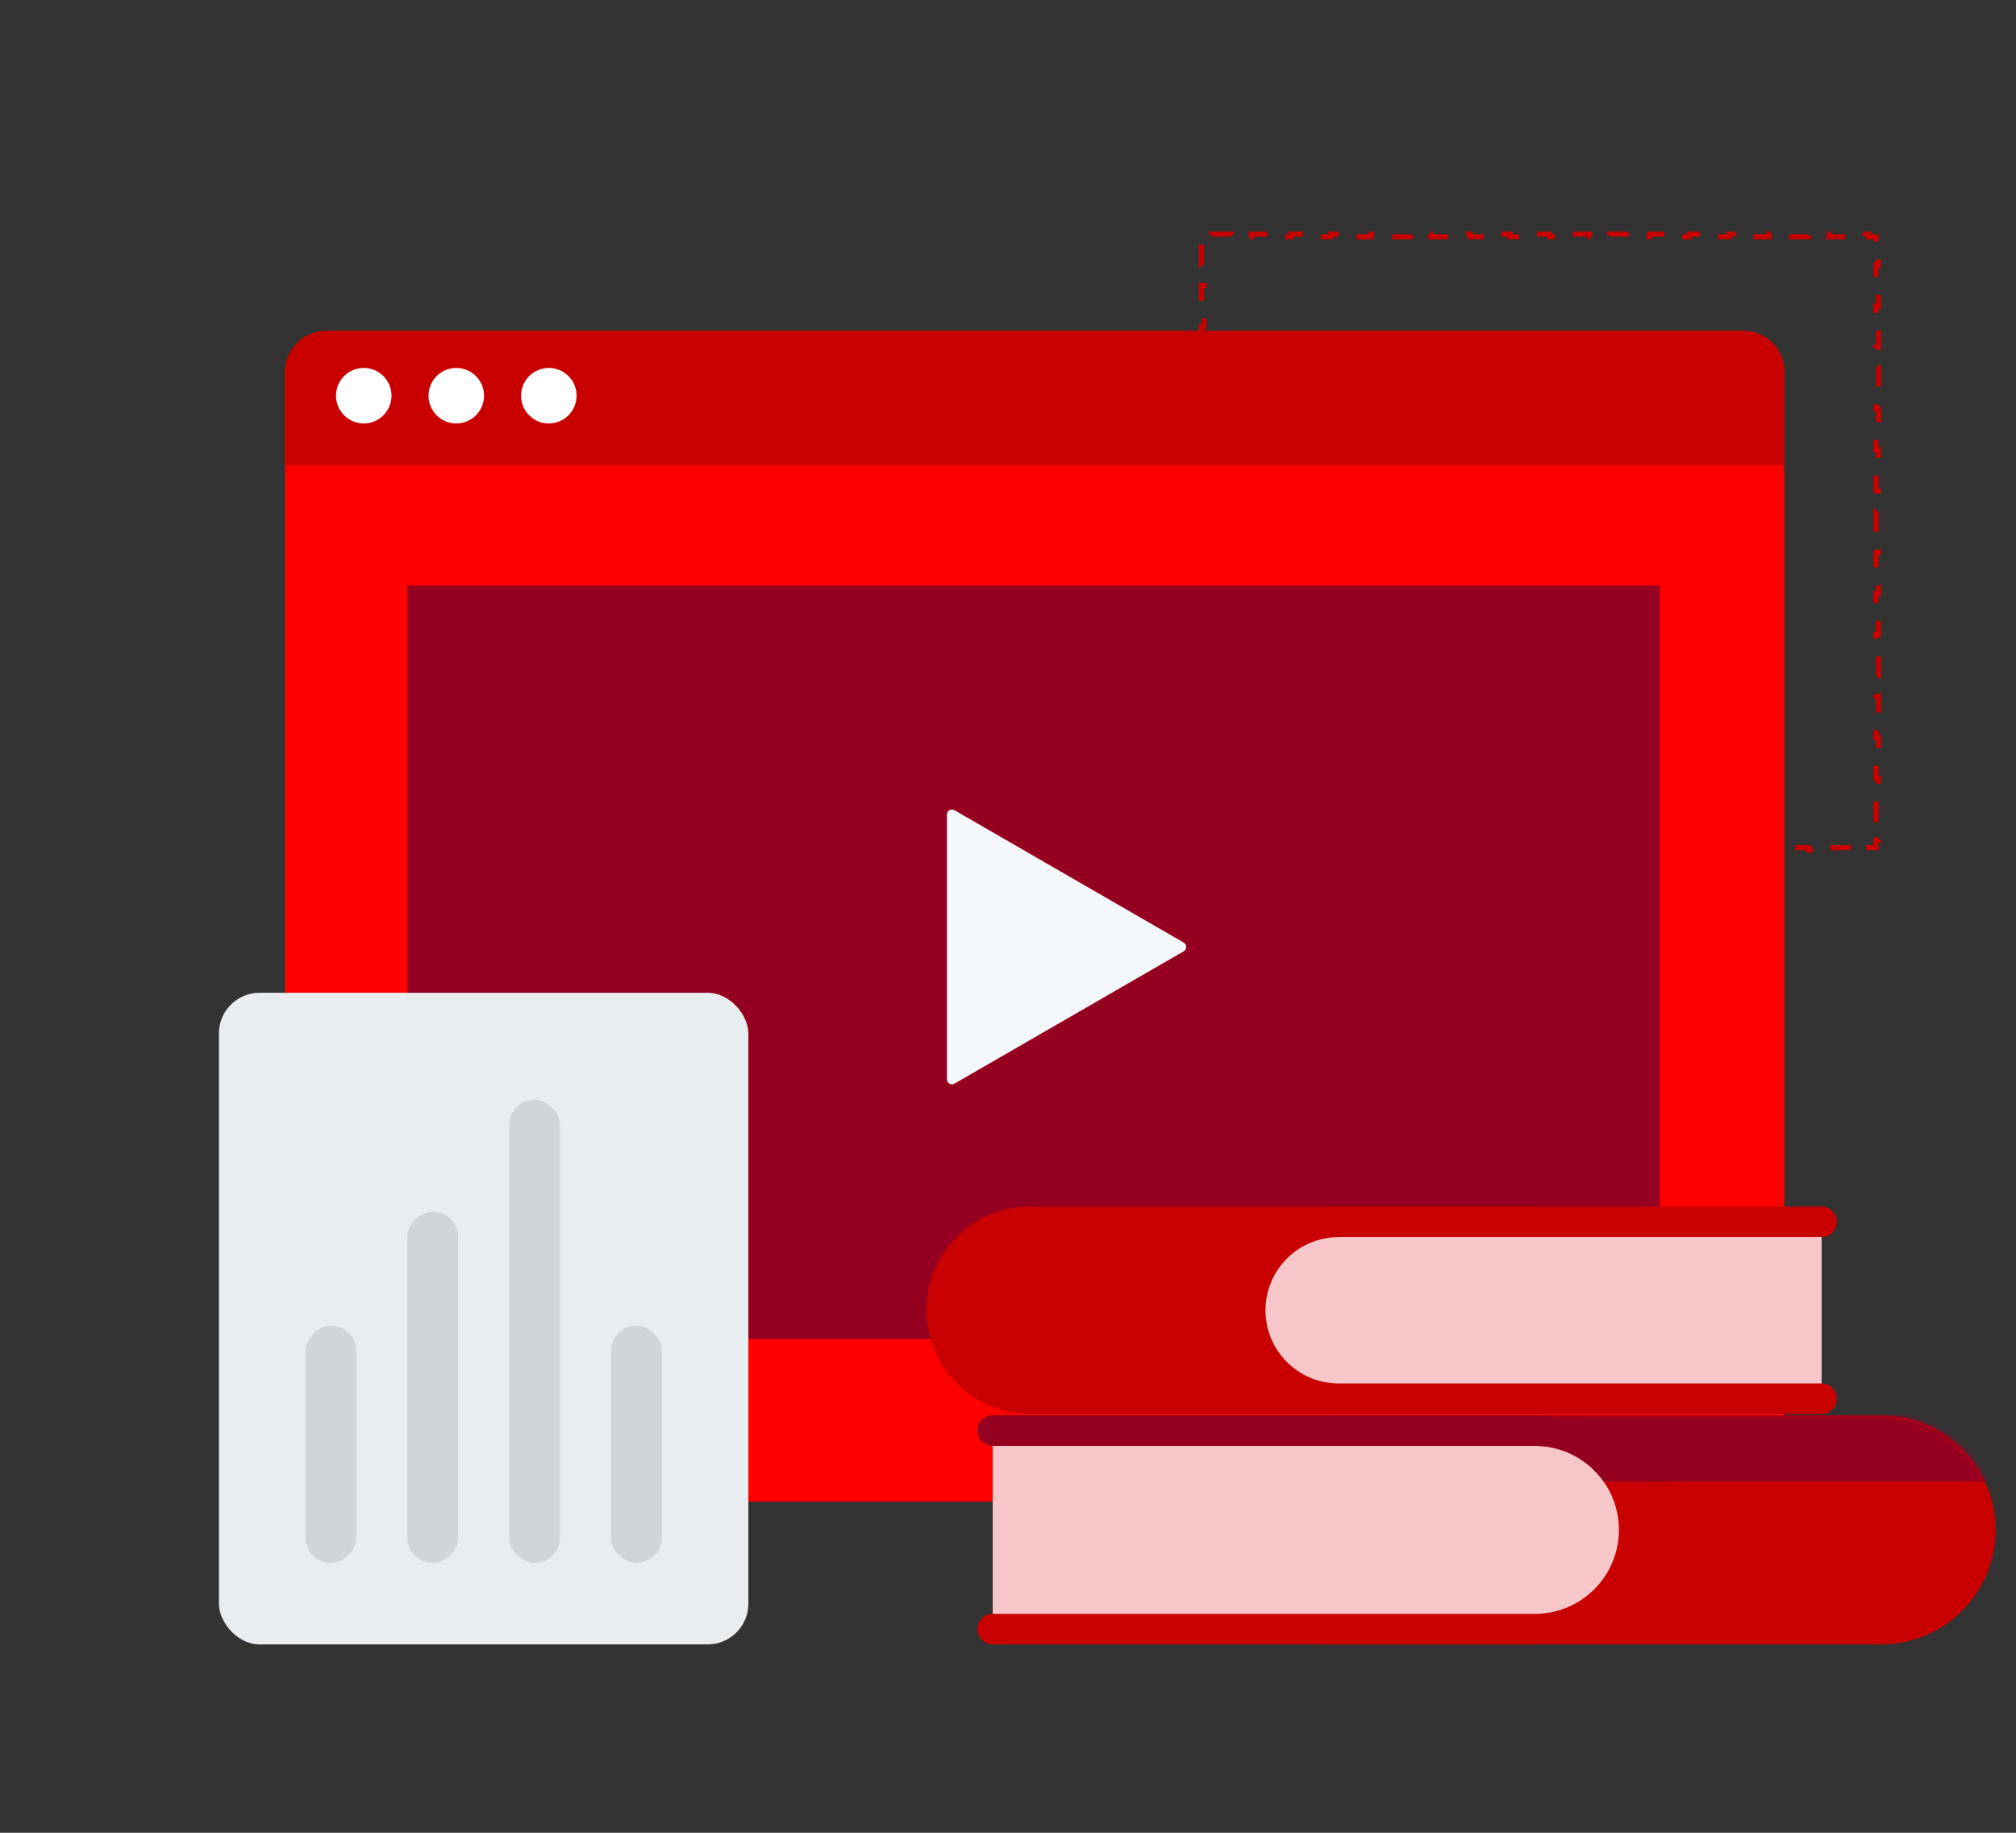
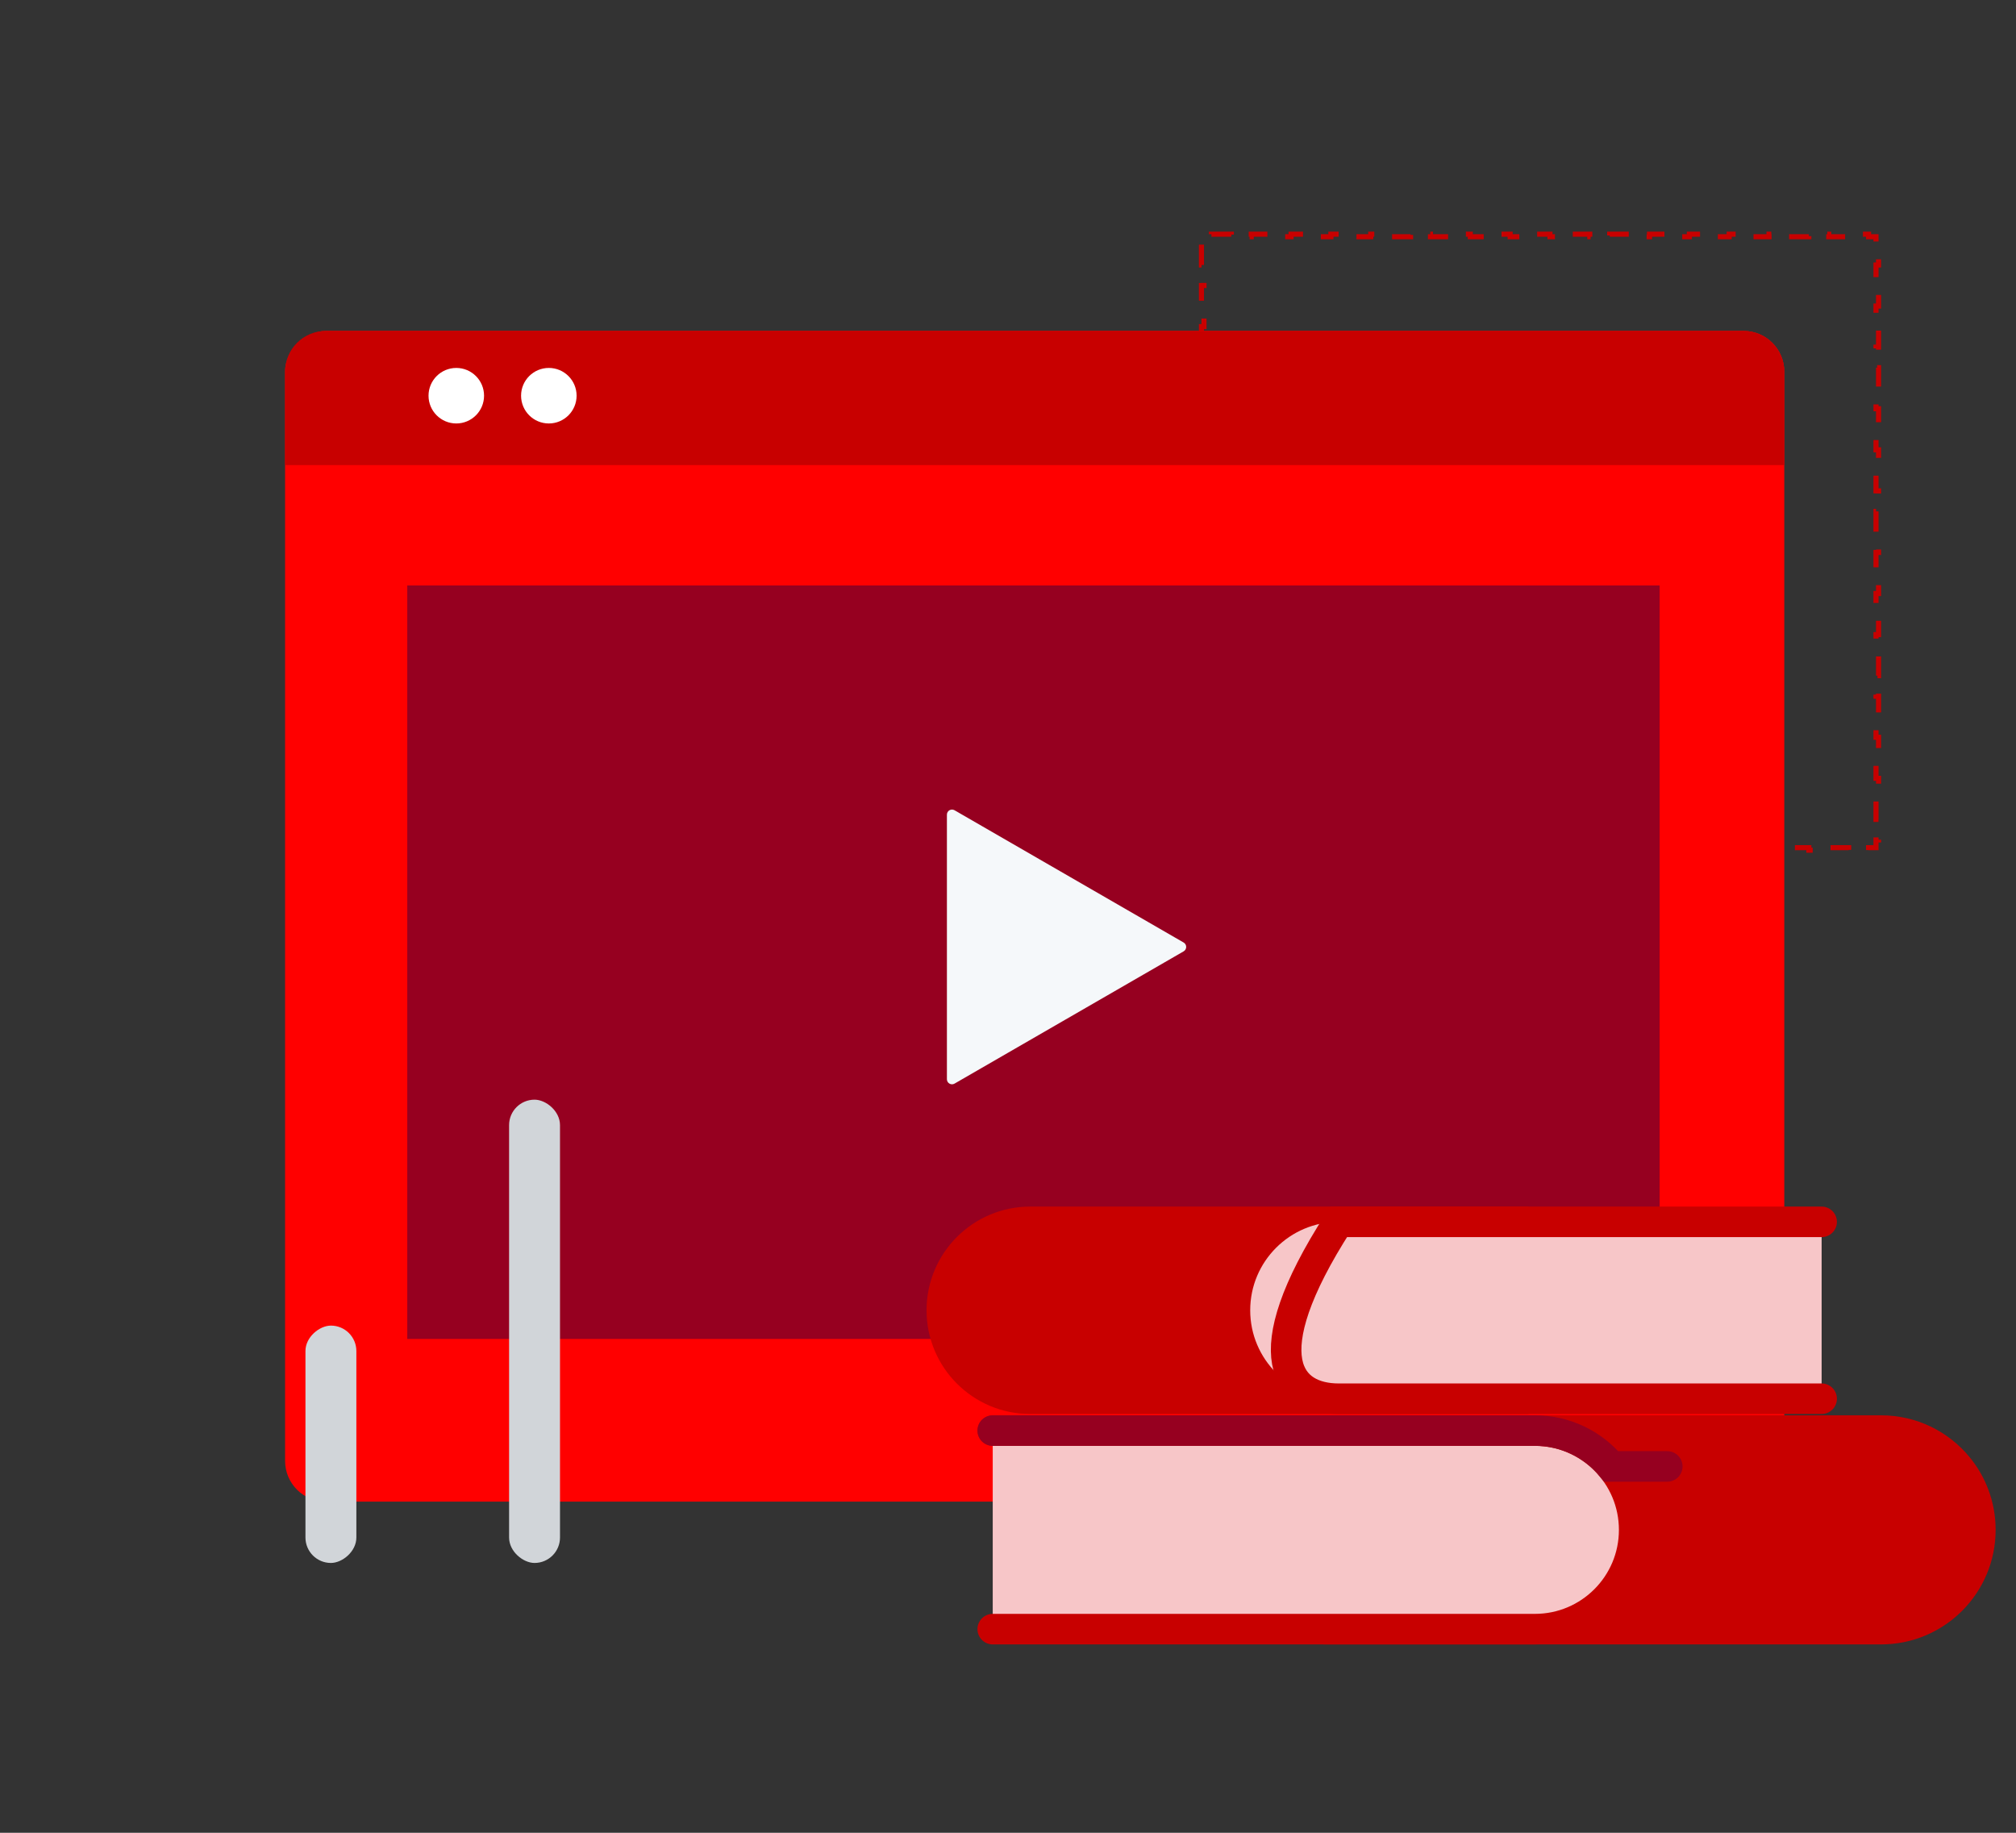
<svg xmlns="http://www.w3.org/2000/svg" width="396" height="360" viewBox="0 0 396 360" fill="none">
  <rect x="0" y="0" width="396" height="360" fill="#333333" stroke="none" />
  <path d="M236 52.05V48.017H236.5V46.5H237.956V46H241.868V46.5H245.779V46H249.691V46.5H253.603V46H257.515V46.5H261.426V46H265.338V46.5H269.25V46H273.162V46.5H277.074V46H280.985V46.5H284.897V46H288.809V46.5H292.721V46H296.632V46.5H300.544V46H304.456V46.5H308.368V46H312.279V46.5H316.191V46H320.103V46.5H324.015V46H327.926V46.5H331.838V46H335.75V46.5H339.662V46H343.574V46.5H347.485V46H351.397V46.5H355.309V46H359.221V46.5H363.132V46H367.044V46.5H368.5V48.017H369V52.05H368.5V56.083H369V60.117H368.5V64.15H369V68.183H368.5V72.217H369V76.25H368.5V80.283H369V84.317H368.5V88.35H369V92.383H368.5V96.417H369V100.45H368.5V104.483H369V108.517H368.5V112.55H369V116.583H368.5V120.617H369V124.65H368.5V128.683H369V132.717H368.5V136.75H369V140.783H368.5V144.817H369V148.85H368.5V152.883H369V156.917H368.5V160.95H369V164.983H368.5V166.5H367.044V167H363.132V166.5H359.221V167H355.309V166.5H351.397V167H347.485V166.5H343.574V167H339.662V166.5H335.75V167H331.838V166.5H327.926V167H324.015V166.5H320.103V167H316.191V166.5H312.279V167H308.368V166.5H304.456V167H300.544V166.5H296.632V167H292.721V166.5H288.809V167H284.897V166.5H280.985V167H277.074V166.5H273.162V167H269.25V166.5H265.338V167H261.426V166.5H257.515V167H253.603V166.5H249.691V167H245.779V166.5H241.868V167H237.956V166.5H236.5V164.983H236V160.95H236.5V156.917H236V152.883H236.5V148.85H236V144.817H236.5V140.783H236V136.75H236.5V132.717H236V128.683H236.5V124.65H236V120.617H236.5V116.583H236V112.55H236.5V108.517H236V104.483H236.5V100.45H236V96.417H236.5V92.383H236V88.35H236.5V84.317H236V80.283H236.5V76.25H236V72.217H236.5V68.183H236V64.15H236.5V60.117H236V56.083H236.5V52.05H236Z" stroke="#C80000" stroke-dasharray="4 4" />
  <rect x="350.484" y="65" width="229.953" height="294.485" rx="8" transform="rotate(90 350.484 65)" fill="#FF0000" />
  <path d="M342.484 65C346.903 65 350.484 68.582 350.484 73L350.484 91.358L55.999 91.358L55.999 73C55.999 68.582 59.581 65 63.999 65L342.484 65Z" fill="#C80000" />
-   <circle cx="71.451" cy="77.725" r="5.453" fill="white" />
  <circle cx="89.629" cy="77.725" r="5.453" fill="white" />
  <circle cx="107.807" cy="77.725" r="5.453" fill="white" />
  <rect x="80" y="115" width="246" height="148" fill="#960020" />
  <path d="M369.5 320C380.27 320 389 311.27 389 300.5C389 295.762 387.31 291.418 384.5 288.039C380.923 283.738 375.531 281 369.5 281H263V320H369.5Z" fill="#C80000" stroke="#C80000" stroke-width="6" stroke-linecap="round" />
  <path d="M369.5 320C380.27 320 389 311.27 389 300.5C389 295.762 387.31 291.418 384.5 288.039C380.923 283.738 375.531 281 369.5 281H263V320H369.5Z" fill="#C80000" />
  <mask id="mask0_6520:32196" style="mask-type:alpha" maskUnits="userSpaceOnUse" x="260" y="278" width="132" height="45">
    <path fill-rule="evenodd" clip-rule="evenodd" d="M260 278H369.5C376.46 278 382.684 281.164 386.807 286.121C390.048 290.019 392 295.035 392 300.5C392 312.926 381.926 323 369.5 323H260V278Z" fill="#C80000" />
  </mask>
  <g mask="url(#mask0_6520:32196)">
-     <rect x="260" y="278" width="135" height="13" fill="#960020" />
-   </g>
+     </g>
  <path d="M301.5 320C312.27 320 321 311.27 321 300.5C321 289.73 312.27 281 301.5 281H195V320H301.5Z" fill="#F7C6C8" />
  <path d="M195 281H301.5C312.27 281 321 289.73 321 300.5C321 311.27 312.27 320 301.5 320H195" stroke="#C80000" stroke-width="6" stroke-linecap="round" />
  <path d="M195 281H301.5C307.531 281 312.923 283.738 316.5 288.039H327.5" stroke="#960020" stroke-width="6" stroke-linecap="round" />
  <path d="M202.371 274.742C192.777 274.742 185 266.965 185 257.371C185 247.777 192.777 240 202.371 240H297.244V274.742H202.371Z" fill="#C80000" stroke="#C80000" stroke-width="6" stroke-linecap="round" />
  <path d="M262.947 274.742C253.353 274.742 245.576 266.965 245.576 257.371C245.576 247.777 253.353 240 262.947 240H357.82V274.742H262.947Z" fill="#F7C6C8" />
-   <path d="M357.82 240H262.947C253.353 240 245.576 247.777 245.576 257.371C245.576 266.965 253.353 274.742 262.947 274.742H357.82" stroke="#C80000" stroke-width="6" stroke-linecap="round" />
-   <rect x="43" y="195" width="104" height="128" rx="8" fill="#EAEDF0" />
+   <path d="M357.82 240H262.947C245.576 266.965 253.353 274.742 262.947 274.742H357.82" stroke="#C80000" stroke-width="6" stroke-linecap="round" />
  <rect x="60" y="307" width="46.621" height="10" rx="5" transform="rotate(-90 60 307)" fill="#D1D5D9" />
-   <rect x="80" y="307" width="69" height="10" rx="5" transform="rotate(-90 80 307)" fill="#D1D5D9" />
-   <rect width="46.621" height="10" rx="5" transform="matrix(4.37114e-08 -1 -1 -4.37114e-08 130 307)" fill="#D1D5D9" />
  <rect width="91" height="10" rx="5" transform="matrix(4.37114e-08 -1 -1 -4.37114e-08 110 307)" fill="#D1D5D9" />
  <path d="M232.5 185.134C233.167 185.519 233.167 186.481 232.5 186.866L187.5 212.847C186.833 213.232 186 212.751 186 211.981L186 160.019C186 159.249 186.833 158.768 187.5 159.153L232.5 185.134Z" fill="#F5F8FA" />
</svg>